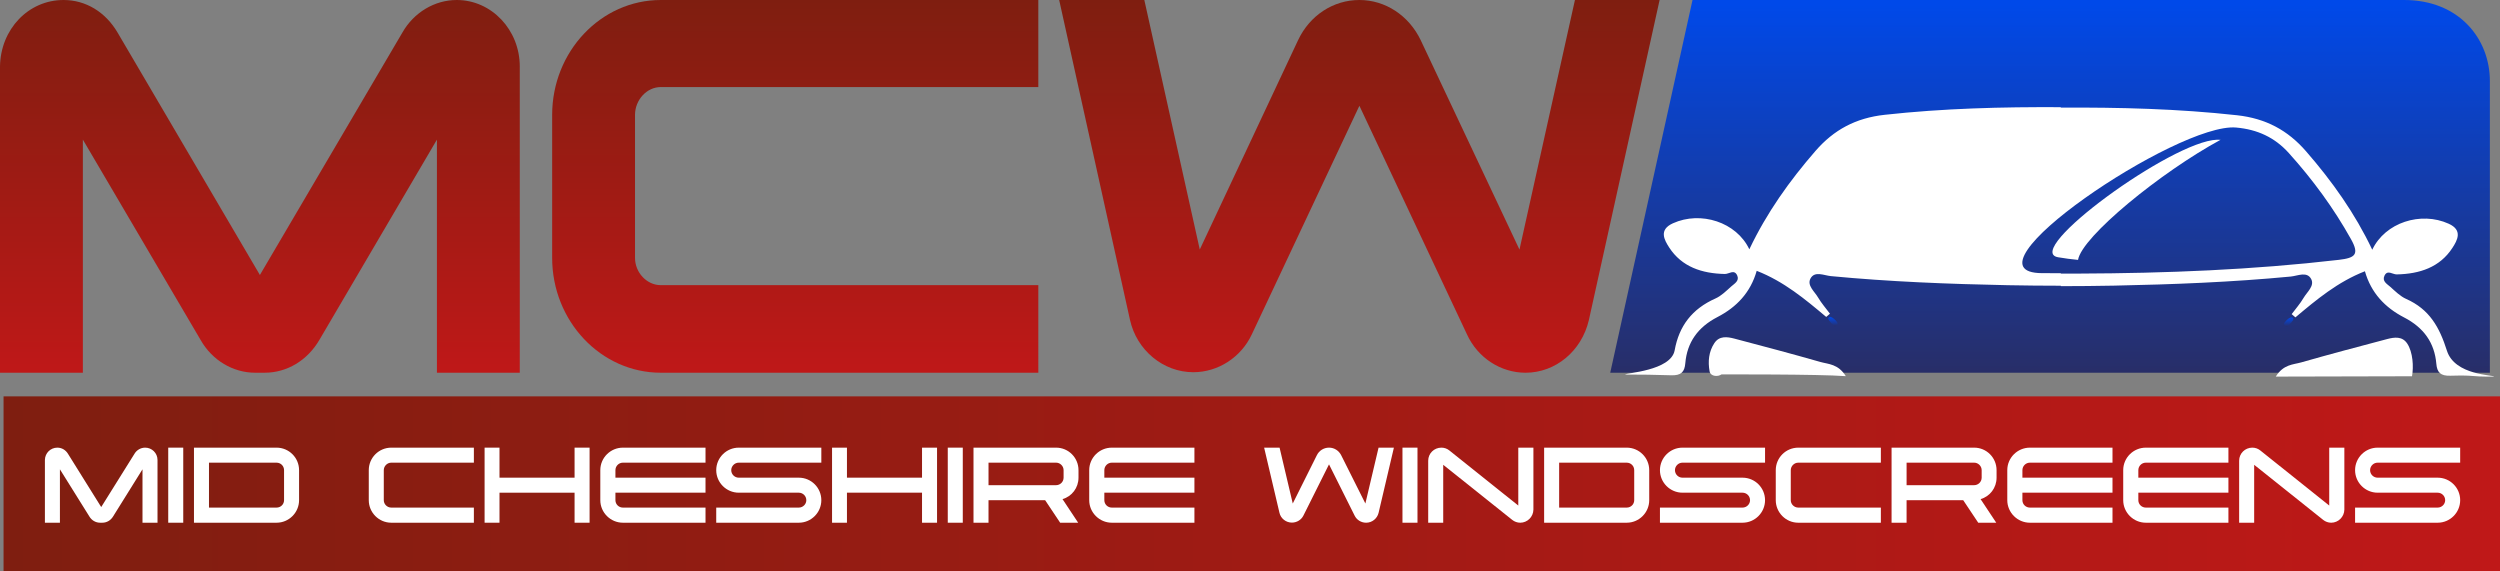
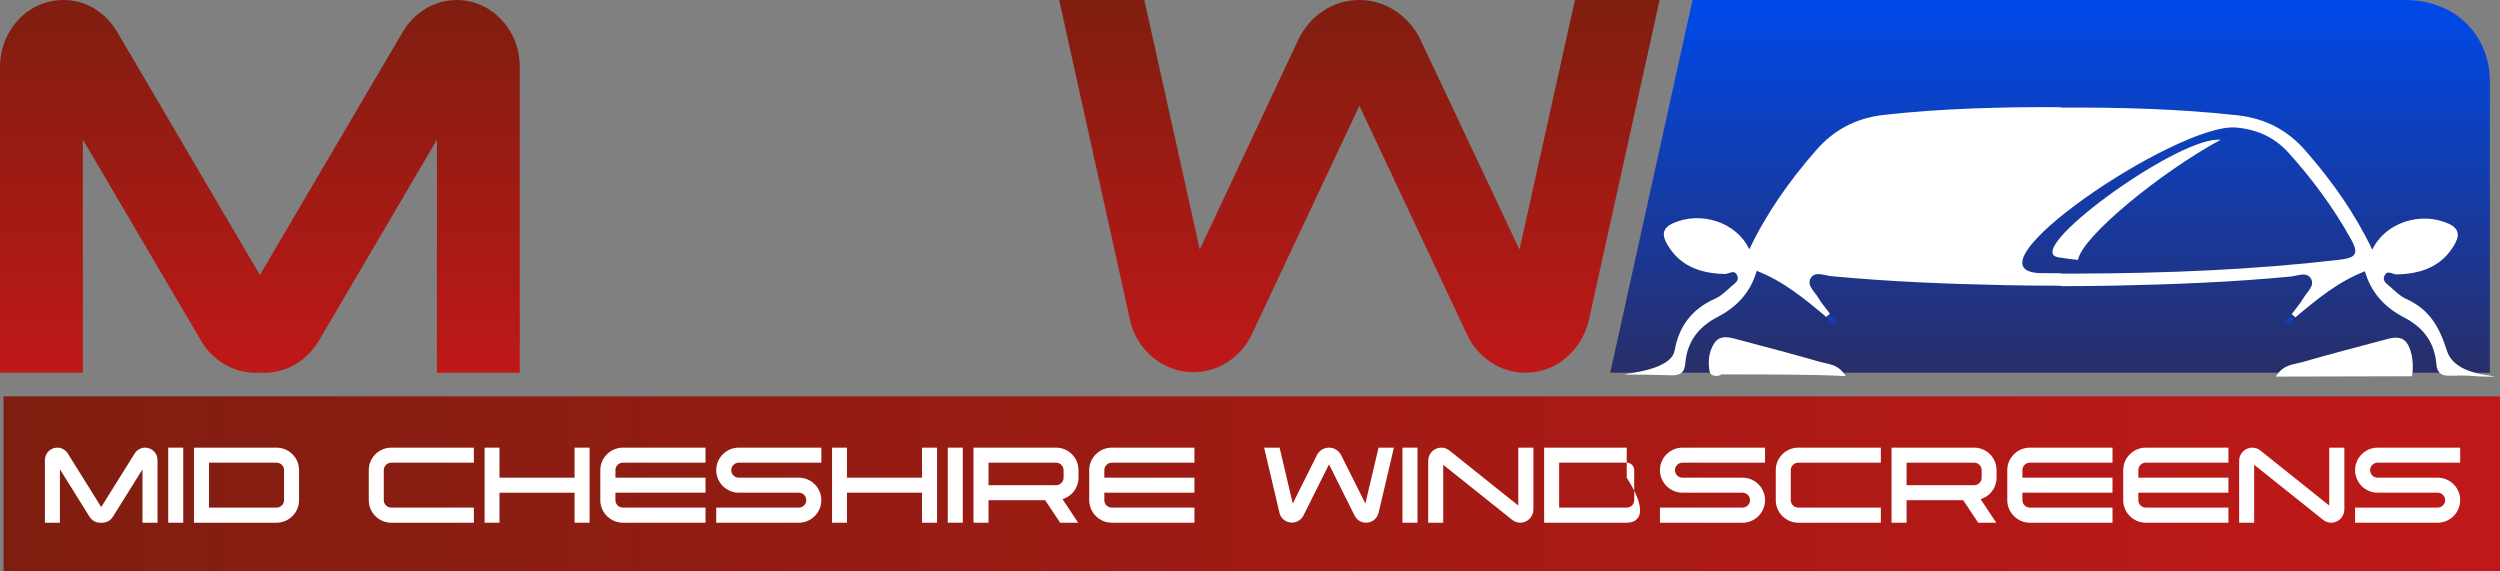
<svg xmlns="http://www.w3.org/2000/svg" version="1.1" id="Layer_1" x="0px" y="0px" width="543.502px" height="124.149px" viewBox="0 0 543.502 124.149" enable-background="new 0 0 543.502 124.149" xml:space="preserve">
  <rect x="0" y="0" width="543.502" height="124.149" fill="#808080" stroke="none" />
  <linearGradient id="SVGID_1_" gradientUnits="userSpaceOnUse" x1="445.683" y1="0" x2="445.683" y2="81.03">
    <stop offset="0.011" style="stop-color:#0049E9" />
    <stop offset="1" style="stop-color:#282E68" />
  </linearGradient>
  <path fill="url(#SVGID_1_)" d="M541.3,81.03H350.066L367.956,0h154.707C534.677,0,541.3,8.503,541.3,17.613V81.03z" />
  <linearGradient id="SVGID_00000029754344579329540120000007919466191741115289_" gradientUnits="userSpaceOnUse" x1="0.773" y1="105.16" x2="543.502" y2="105.16">
    <stop offset="0" style="stop-color:#7F1E10" />
    <stop offset="1" style="stop-color:#BF1818" />
  </linearGradient>
  <rect x="0.773" y="86.171" fill="url(#SVGID_00000029754344579329540120000007919466191741115289_)" width="542.729" height="37.979" />
  <g>
    <g>
      <path fill="#FFFFFF" d="M494.755,81.873c1.671-2.69,3.795-2.592,5.53-3.088c6.199-1.774,12.438-3.424,18.676-5.071    c1.595-0.421,3.296-0.646,4.372,0.975c1.239,1.868,1.415,5.032,1.041,7.11" />
      <linearGradient id="SVGID_00000181790668005008797440000003250363123519417752_" gradientUnits="userSpaceOnUse" x1="497.561" y1="68.983" x2="497.561" y2="71.098">
        <stop offset="0.011" style="stop-color:#0049E9" />
        <stop offset="1" style="stop-color:#282E68" />
      </linearGradient>
      <path fill="url(#SVGID_00000181790668005008797440000003250363123519417752_)" d="M497.199,71.098    c-0.792-0.352-0.731-0.766-0.469-1.07c0.342-0.399,0.752-0.837,1.231-1.01c0.417-0.151,0.817,0.216,0.483,0.688    C498.07,70.233,497.576,70.684,497.199,71.098z" />
    </g>
    <g>
      <path fill="#FFFFFF" d="M401.282,81.778c-1.671-2.69-3.795-2.592-5.53-3.088c-6.199-1.774-12.438-3.424-18.676-5.071    c-1.595-0.421-3.296-0.646-4.372,0.975c-1.239,1.868-1.415,4.032-1.041,6.11c0.221,1.231,1.906,1.199,2.575,0.697    C374.237,81.4,395.418,81.326,401.282,81.778z" />
      <linearGradient id="SVGID_00000071536970612226580230000006860246789079254678_" gradientUnits="userSpaceOnUse" x1="398.476" y1="68.888" x2="398.476" y2="71.003">
        <stop offset="0.011" style="stop-color:#0049E9" />
        <stop offset="1" style="stop-color:#282E68" />
      </linearGradient>
      <path fill="url(#SVGID_00000071536970612226580230000006860246789079254678_)" d="M398.838,71.003    c0.792-0.352,0.731-0.766,0.469-1.07c-0.342-0.399-0.752-0.837-1.231-1.01c-0.417-0.151-0.817,0.216-0.483,0.688    C397.967,70.139,398.461,70.589,398.838,71.003z" />
    </g>
    <path fill="#FFFFFF" d="M531.964,76.245c-1.624-5.111-3.771-8.993-8.868-11.262c-1.29-0.574-2.356-1.659-3.426-2.611   c-0.707-0.628-1.847-1.221-1.292-2.414c0.646-1.387,1.771-0.282,2.669-0.3c4.991-0.101,9.362-1.542,12.099-5.746   c1.101-1.692,2.298-3.874-0.804-5.276c-6.052-2.736-13.805-0.266-16.61,5.658c-3.779-7.948-8.725-14.881-14.391-21.399   c-3.98-4.579-8.738-7.15-15.024-7.842c-12.762-1.405-25.524-1.724-38.298-1.659V23.3c-12.774-0.065-25.536,0.254-38.298,1.659   c-6.287,0.692-11.045,3.264-15.024,7.842c-5.666,6.519-10.612,13.452-14.391,21.399c-2.805-5.924-10.557-8.394-16.61-5.658   c-3.102,1.402-1.905,3.584-0.804,5.276c2.737,4.205,7.108,5.646,12.099,5.746c0.897,0.018,2.023-1.088,2.669,0.3   c0.555,1.193-0.585,1.786-1.292,2.414c-1.07,0.952-2.136,2.037-3.426,2.611c-5.097,2.268-7.92,5.983-8.868,11.262   c-0.809,4.501-10.775,4.908-10.772,5.277c6.046,0.039,4.012,0,10.055,0.159c2.109,0.055,2.867-0.695,3.028-2.606   c0.386-4.555,2.733-7.856,7.004-10.062c4.161-2.149,7.19-5.348,8.519-10.042c5.894,2.3,10.509,6.152,15.112,10.024   c0.271-0.234,0.541-0.468,0.812-0.703c-0.871-1.169-1.853-2.279-2.582-3.524c-0.762-1.302-2.453-2.619-1.653-4.119   c0.912-1.71,2.948-0.67,4.426-0.529c12.784,1.221,25.61,1.717,38.442,1.977c3.853,0.078,7.705,0.108,11.556,0.114v0.094   c3.851-0.006,7.702-0.036,11.556-0.114c12.833-0.26,25.658-0.755,38.442-1.977c1.477-0.141,3.514-1.182,4.426,0.529   c0.8,1.5-0.892,2.817-1.653,4.119c-0.728,1.245-1.711,2.355-2.582,3.524c0.271,0.234,0.541,0.468,0.812,0.703   c4.603-3.872,9.218-7.725,15.112-10.024c1.329,4.693,4.359,7.893,8.519,10.042c4.271,2.206,6.618,5.507,7.004,10.062   c0.162,1.911,0.92,2.661,3.028,2.606c6.043-0.159,3.49,0.231,9.536,0.192C542.22,81.504,533.685,81.658,531.964,76.245z    M508.444,56.493c-18.726,2.173-37.529,2.91-56.364,2.984c-1.354,0.005-2.708,0.008-4.062,0.009v-0.094   c-1.354,0-2.708-0.003-4.062-0.009c-18.835-0.073,29.476-32.794,42.185-31.656c4.63,0.414,8.383,2.14,11.46,5.559   c5.212,5.791,9.747,11.972,13.514,18.722C512.96,55.313,512.045,56.075,508.444,56.493z" />
    <path fill="#FFFFFF" d="M482.753,30.394c-0.251-0.018-0.505-0.028-0.765-0.02c-9.866,0.311-42.489,24.201-34.551,25.556   c1.423,0.243,2.872,0.431,4.328,0.573C452.61,51.434,469.799,37.409,482.753,30.394z" />
  </g>
  <g>
    <linearGradient id="SVGID_00000027601339532911339800000006298426981075413945_" gradientUnits="userSpaceOnUse" x1="56.5" y1="0" x2="56.5" y2="81.03">
      <stop offset="0" style="stop-color:#7F1E10" />
      <stop offset="1" style="stop-color:#BF1818" />
    </linearGradient>
    <path fill="url(#SVGID_00000027601339532911339800000006298426981075413945_)" d="M99.296,0c-4.798,0-9.324,2.708-11.8,7.049   L56.501,59.782L25.612,7.167C22.964,2.612,18.662,0,13.808,0C6.185,0,0.119,6.338,0,14.454V81.03h18.014V30.35l25.632,43.612   c2.487,4.36,7.013,7.068,11.811,7.068h2.088c4.847,0,9.299-2.679,11.904-7.161l25.539-43.512V81.03H113V14.454   C113,6.484,106.853,0,99.296,0z" />
    <linearGradient id="SVGID_00000161624082948328427950000015245686132444078484_" gradientUnits="userSpaceOnUse" x1="172.885" y1="0" x2="172.885" y2="81.03">
      <stop offset="0" style="stop-color:#7F1E10" />
      <stop offset="1" style="stop-color:#BF1818" />
    </linearGradient>
-     <path fill="url(#SVGID_00000161624082948328427950000015245686132444078484_)" d="M120.038,24.989v31.052   c0,13.779,10.596,24.989,23.62,24.989h82.074V61.993h-82.074c-3.039,0-5.606-2.726-5.606-5.952V24.989   c0-3.286,2.567-6.063,5.606-6.063h82.074V0h-82.074C130.634,0,120.038,11.21,120.038,24.989z" />
    <linearGradient id="SVGID_00000019648393153222511340000005234087715446102659_" gradientUnits="userSpaceOnUse" x1="295.532" y1="0" x2="295.532" y2="81.03">
      <stop offset="0" style="stop-color:#7F1E10" />
      <stop offset="1" style="stop-color:#BF1818" />
    </linearGradient>
    <path fill="url(#SVGID_00000019648393153222511340000005234087715446102659_)" d="M342.393,0l-12.057,54.26L308.859,8.725   C306.265,3.343,301.158,0,295.533,0c-5.687,0-10.796,3.349-13.334,8.741l-21.368,45.506L248.777,0h-18.512l15.383,69.488   c1.439,6.624,7.23,11.432,13.77,11.432c5.379,0,10.367-3.213,12.707-8.185l23.409-49.741l23.402,49.726   c2.315,5.049,7.306,8.311,12.714,8.311c6.524,0,12.183-4.689,13.768-11.425L360.8,0H342.393z" />
  </g>
  <g>
    <path fill="#FFFFFF" d="M13.027,113.639H9.762V100c0.023-1.492,1.212-2.681,2.705-2.681c1.002,0,1.819,0.536,2.308,1.329   l7.228,11.588l7.251-11.611c0.466-0.77,1.329-1.306,2.308-1.306c1.469,0,2.682,1.189,2.682,2.681v13.64h-3.265v-11.611   l-6.412,10.282c-0.49,0.793-1.329,1.329-2.332,1.329H21.77c-0.979,0-1.842-0.536-2.308-1.306l-6.435-10.305V113.639z" />
    <path fill="#FFFFFF" d="M36.574,97.318h3.264v16.321h-3.264V97.318z" />
    <path fill="#FFFFFF" d="M60.122,113.639H42.169V97.318h17.953c2.705,0,4.896,2.191,4.896,4.896v6.528   C65.018,111.424,62.827,113.639,60.122,113.639z M45.433,110.352h14.688c0.91,0,1.632-0.723,1.632-1.608v-6.528   c0-0.91-0.723-1.632-1.632-1.632H45.433V110.352z" />
    <path fill="#FFFFFF" d="M83.435,102.215v6.528c0,0.886,0.746,1.608,1.632,1.608h17.953v3.288H85.067   c-2.704,0-4.896-2.215-4.896-4.896v-6.528c0-2.705,2.192-4.896,4.896-4.896h17.953v3.264H85.067   C84.181,100.583,83.435,101.329,83.435,102.215z" />
    <path fill="#FFFFFF" d="M108.591,113.639h-3.241V97.318h3.241v6.528h16.321v-6.528h3.264v16.321h-3.264v-6.528h-16.321V113.639z" />
    <path fill="#FFFFFF" d="M135.426,97.318h17.953v3.264h-17.953c-0.909,0-1.632,0.746-1.632,1.632v1.632h19.585v3.264h-19.585v1.632   c0,0.886,0.723,1.608,1.632,1.608h17.953v3.288h-17.953c-2.705,0-4.919-2.215-4.919-4.896v-6.528   C130.507,99.51,132.721,97.318,135.426,97.318z" />
    <path fill="#FFFFFF" d="M158.973,102.215c0,0.909,0.746,1.632,1.632,1.632h13.057c2.705,0,4.896,2.191,4.896,4.896   c0,2.681-2.191,4.896-4.896,4.896h-17.953v-3.288h17.953c0.886,0,1.632-0.723,1.632-1.608c0-0.91-0.746-1.632-1.632-1.632h-13.057   c-2.681,0-4.896-2.192-4.896-4.896c0-2.705,2.215-4.896,4.896-4.896h17.953v3.264h-17.953   C159.72,100.583,158.973,101.329,158.973,102.215z" />
    <path fill="#FFFFFF" d="M184.129,113.639h-3.241V97.318h3.241v6.528h16.321v-6.528h3.264v16.321h-3.264v-6.528h-16.321V113.639z" />
    <path fill="#FFFFFF" d="M206.045,97.318h3.264v16.321h-3.264V97.318z" />
    <path fill="#FFFFFF" d="M230.992,108.51l3.404,5.129h-3.917l-3.264-4.896h-12.311v4.896h-3.264V97.318h17.953   c2.705,0,4.873,2.191,4.873,4.896v1.632C234.466,106.062,233.02,107.927,230.992,108.51z M231.225,102.215   c0-0.886-0.746-1.632-1.632-1.632h-14.688v4.896h14.688c0.886,0,1.632-0.723,1.632-1.632V102.215z" />
    <path fill="#FFFFFF" d="M241.716,97.318h17.953v3.264h-17.953c-0.909,0-1.632,0.746-1.632,1.632v1.632h19.585v3.264h-19.585v1.632   c0,0.886,0.723,1.608,1.632,1.608h17.953v3.288h-17.953c-2.705,0-4.919-2.215-4.919-4.896v-6.528   C236.796,99.51,239.011,97.318,241.716,97.318z" />
    <path fill="#FFFFFF" d="M296.995,113.639c-1.097,0-2.052-0.629-2.495-1.539l-5.572-11.145l-5.572,11.145   c-0.443,0.886-1.399,1.515-2.495,1.515c-1.306,0-2.425-0.909-2.704-2.122l-3.334-14.176h3.357l2.867,12.147l5.246-10.516   c0.489-0.979,1.492-1.632,2.635-1.632c1.166,0,2.145,0.676,2.635,1.632l5.27,10.516l2.867-12.147h3.334l-3.334,14.199   C299.396,112.73,298.301,113.639,296.995,113.639z" />
    <path fill="#FFFFFF" d="M304.897,97.318h3.265v16.321h-3.265V97.318z" />
    <path fill="#FFFFFF" d="M330.077,97.318h3.287v13.477c-0.022,1.562-1.306,2.844-2.867,2.844c-0.63,0-1.259-0.233-1.726-0.606   l-15.016-11.984v12.59h-3.264v-13.476c0-1.586,1.282-2.845,2.868-2.845c0.629,0,1.235,0.21,1.725,0.606l14.992,11.984V97.318z" />
-     <path fill="#FFFFFF" d="M353.647,113.639h-17.953V97.318h17.953c2.704,0,4.896,2.191,4.896,4.896v6.528   C358.543,111.424,356.351,113.639,353.647,113.639z M338.959,110.352h14.688c0.909,0,1.632-0.723,1.632-1.608v-6.528   c0-0.91-0.723-1.632-1.632-1.632h-14.688V110.352z" />
+     <path fill="#FFFFFF" d="M353.647,113.639h-17.953V97.318h17.953v6.528   C358.543,111.424,356.351,113.639,353.647,113.639z M338.959,110.352h14.688c0.909,0,1.632-0.723,1.632-1.608v-6.528   c0-0.91-0.723-1.632-1.632-1.632h-14.688V110.352z" />
    <path fill="#FFFFFF" d="M364.137,102.215c0,0.909,0.746,1.632,1.633,1.632h13.057c2.704,0,4.896,2.191,4.896,4.896   c0,2.681-2.192,4.896-4.896,4.896h-17.953v-3.288h17.953c0.886,0,1.632-0.723,1.632-1.608c0-0.91-0.746-1.632-1.632-1.632h-13.057   c-2.682,0-4.896-2.192-4.896-4.896c0-2.705,2.215-4.896,4.896-4.896h17.953v3.264h-17.953   C364.883,100.583,364.137,101.329,364.137,102.215z" />
    <path fill="#FFFFFF" d="M389.316,102.215v6.528c0,0.886,0.746,1.608,1.632,1.608H408.9v3.288h-17.952   c-2.705,0-4.896-2.215-4.896-4.896v-6.528c0-2.705,2.191-4.896,4.896-4.896H408.9v3.264h-17.952   C390.062,100.583,389.316,101.329,389.316,102.215z" />
    <path fill="#FFFFFF" d="M430.582,108.51l3.404,5.129h-3.917l-3.265-4.896h-12.311v4.896h-3.264V97.318h17.953   c2.704,0,4.873,2.191,4.873,4.896v1.632C434.056,106.062,432.61,107.927,430.582,108.51z M430.815,102.215   c0-0.886-0.746-1.632-1.632-1.632h-14.689v4.896h14.689c0.886,0,1.632-0.723,1.632-1.632V102.215z" />
    <path fill="#FFFFFF" d="M441.306,97.318h17.952v3.264h-17.952c-0.91,0-1.633,0.746-1.633,1.632v1.632h19.585v3.264h-19.585v1.632   c0,0.886,0.723,1.608,1.633,1.608h17.952v3.288h-17.952c-2.705,0-4.92-2.215-4.92-4.896v-6.528   C436.387,99.51,438.601,97.318,441.306,97.318z" />
    <path fill="#FFFFFF" d="M466.509,97.318h17.952v3.264h-17.952c-0.909,0-1.633,0.746-1.633,1.632v1.632h19.585v3.264h-19.585v1.632   c0,0.886,0.724,1.608,1.633,1.608h17.952v3.288h-17.952c-2.705,0-4.92-2.215-4.92-4.896v-6.528   C461.589,99.51,463.804,97.318,466.509,97.318z" />
    <path fill="#FFFFFF" d="M506.377,97.318h3.287v13.477c-0.023,1.562-1.306,2.844-2.867,2.844c-0.63,0-1.26-0.233-1.726-0.606   l-15.015-11.984v12.59h-3.265v-13.476c0-1.586,1.282-2.845,2.868-2.845c0.629,0,1.235,0.21,1.725,0.606l14.992,11.984V97.318z" />
    <path fill="#FFFFFF" d="M515.26,102.215c0,0.909,0.746,1.632,1.632,1.632h13.057c2.704,0,4.896,2.191,4.896,4.896   c0,2.681-2.191,4.896-4.896,4.896h-17.953v-3.288h17.953c0.886,0,1.632-0.723,1.632-1.608c0-0.91-0.746-1.632-1.632-1.632h-13.057   c-2.682,0-4.896-2.192-4.896-4.896c0-2.705,2.215-4.896,4.896-4.896h17.952v3.264h-17.952   C516.006,100.583,515.26,101.329,515.26,102.215z" />
  </g>
</svg>